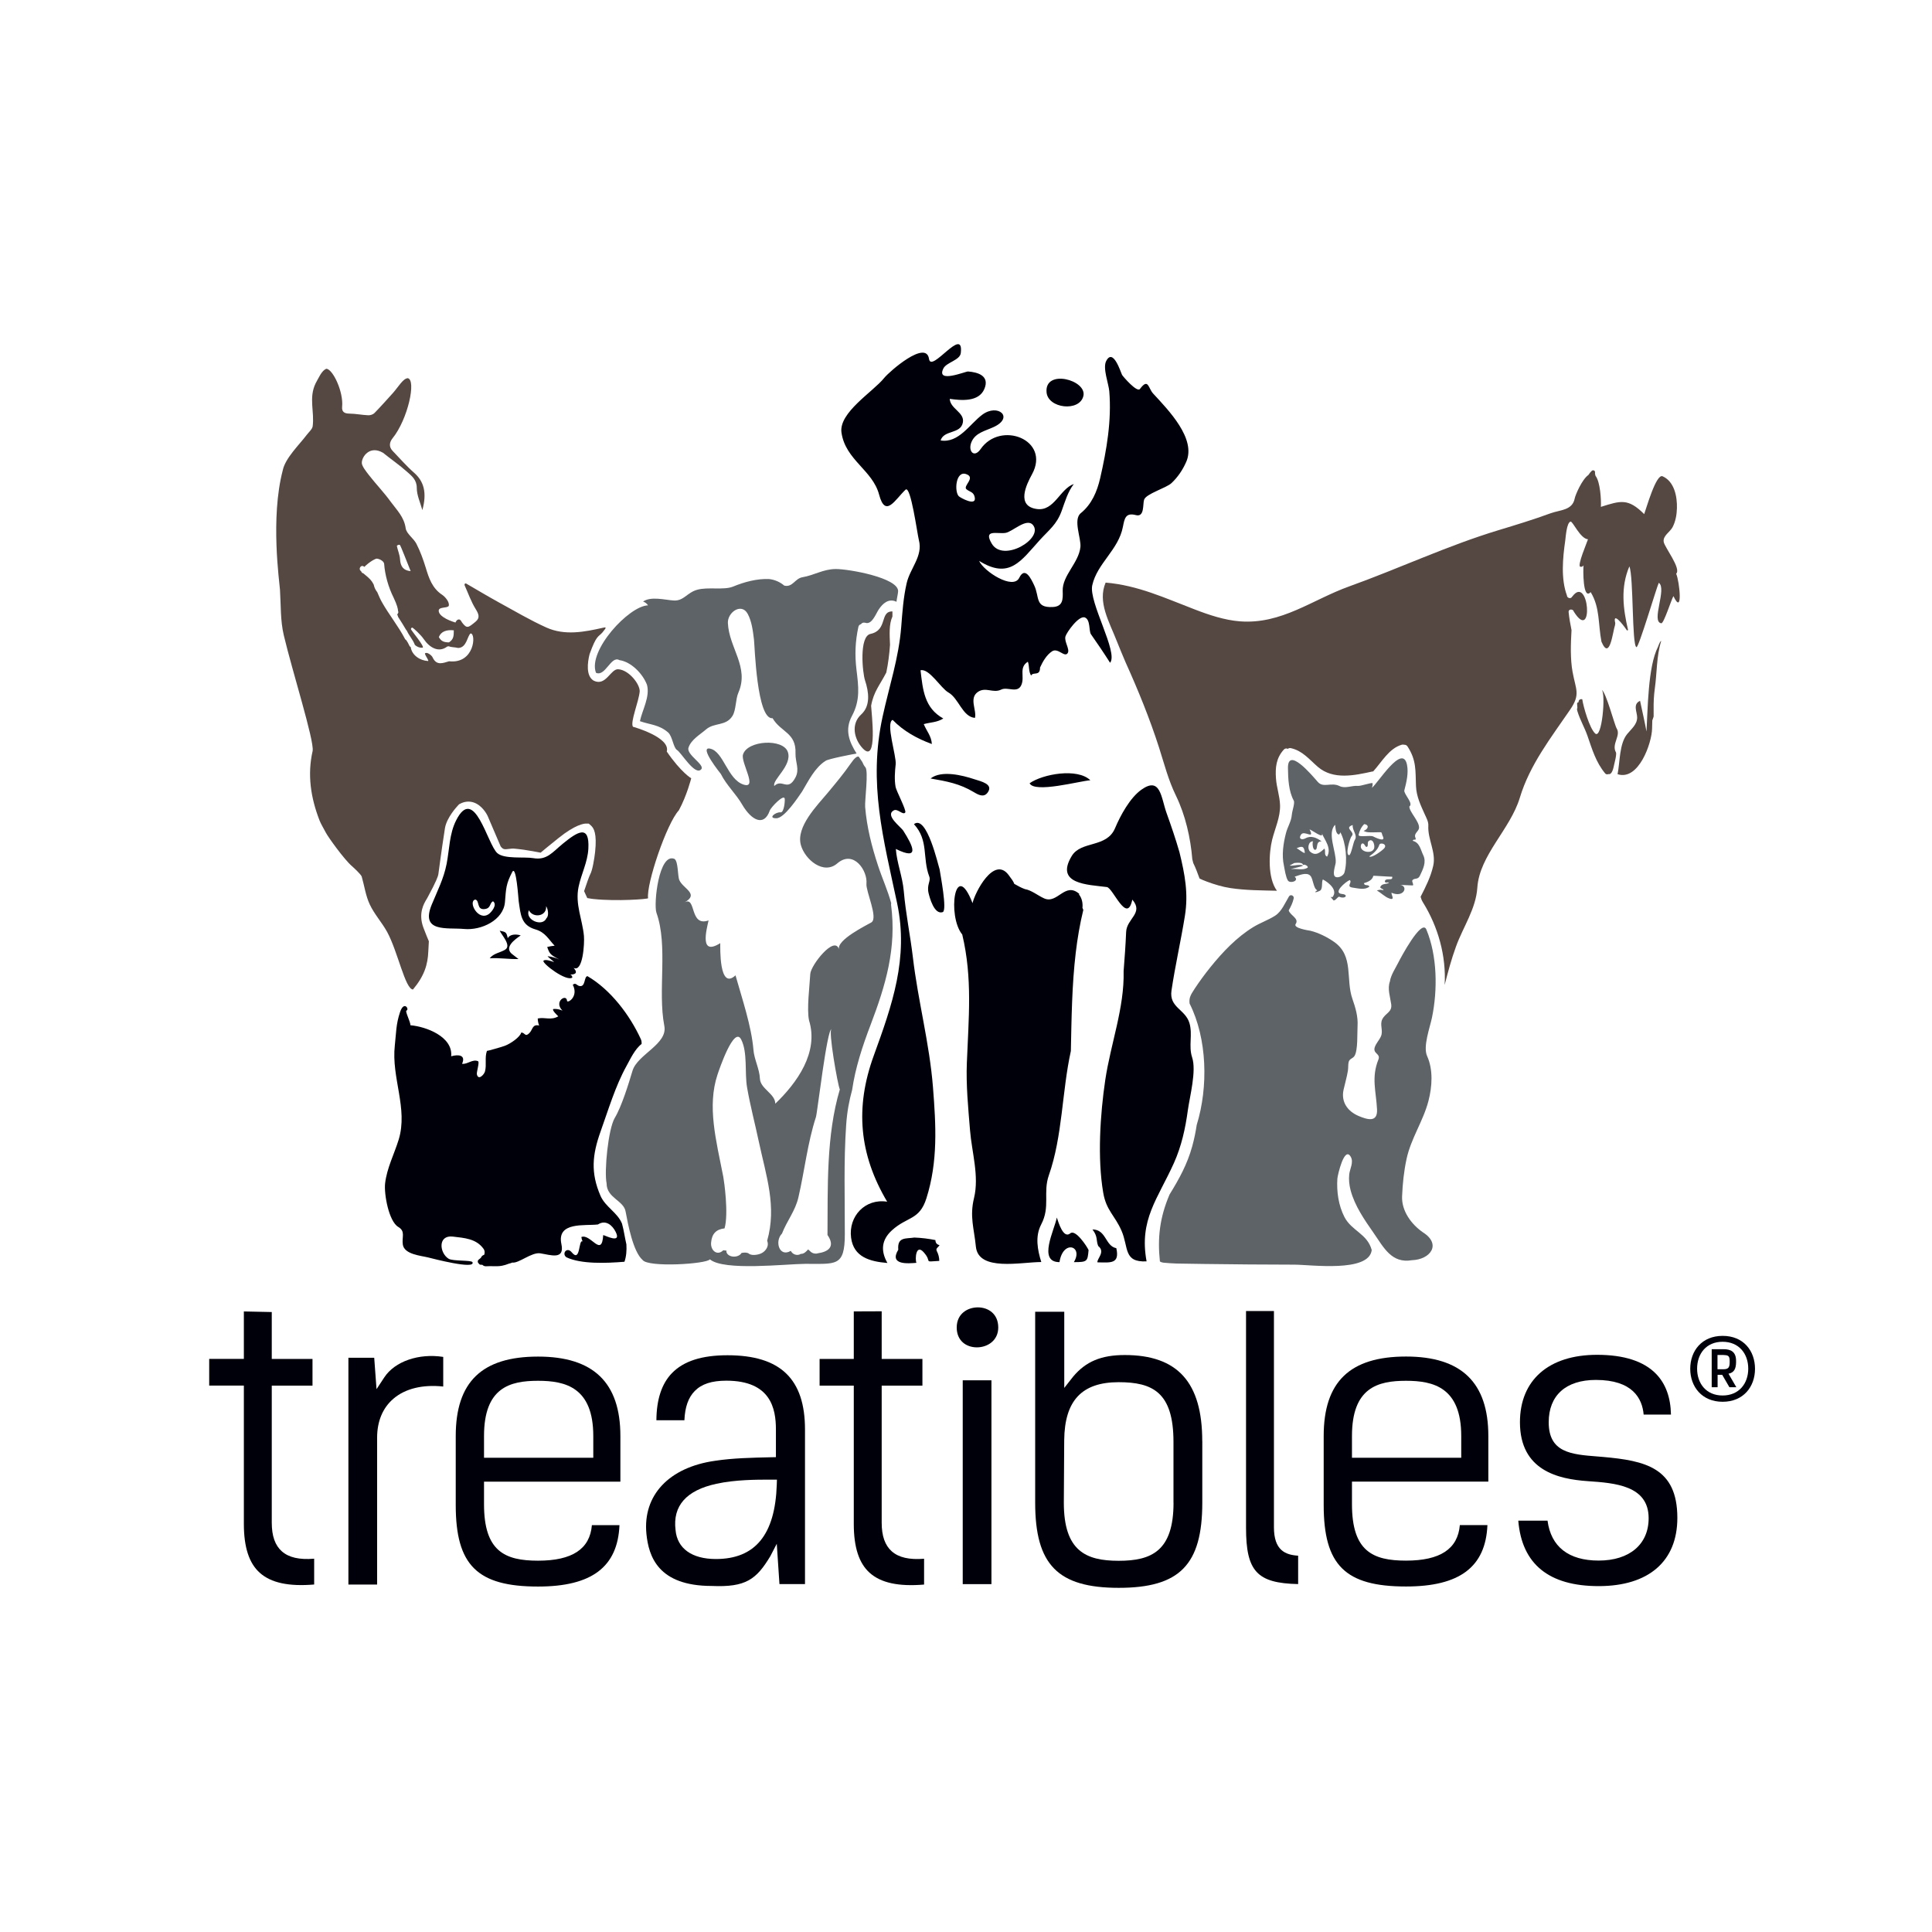
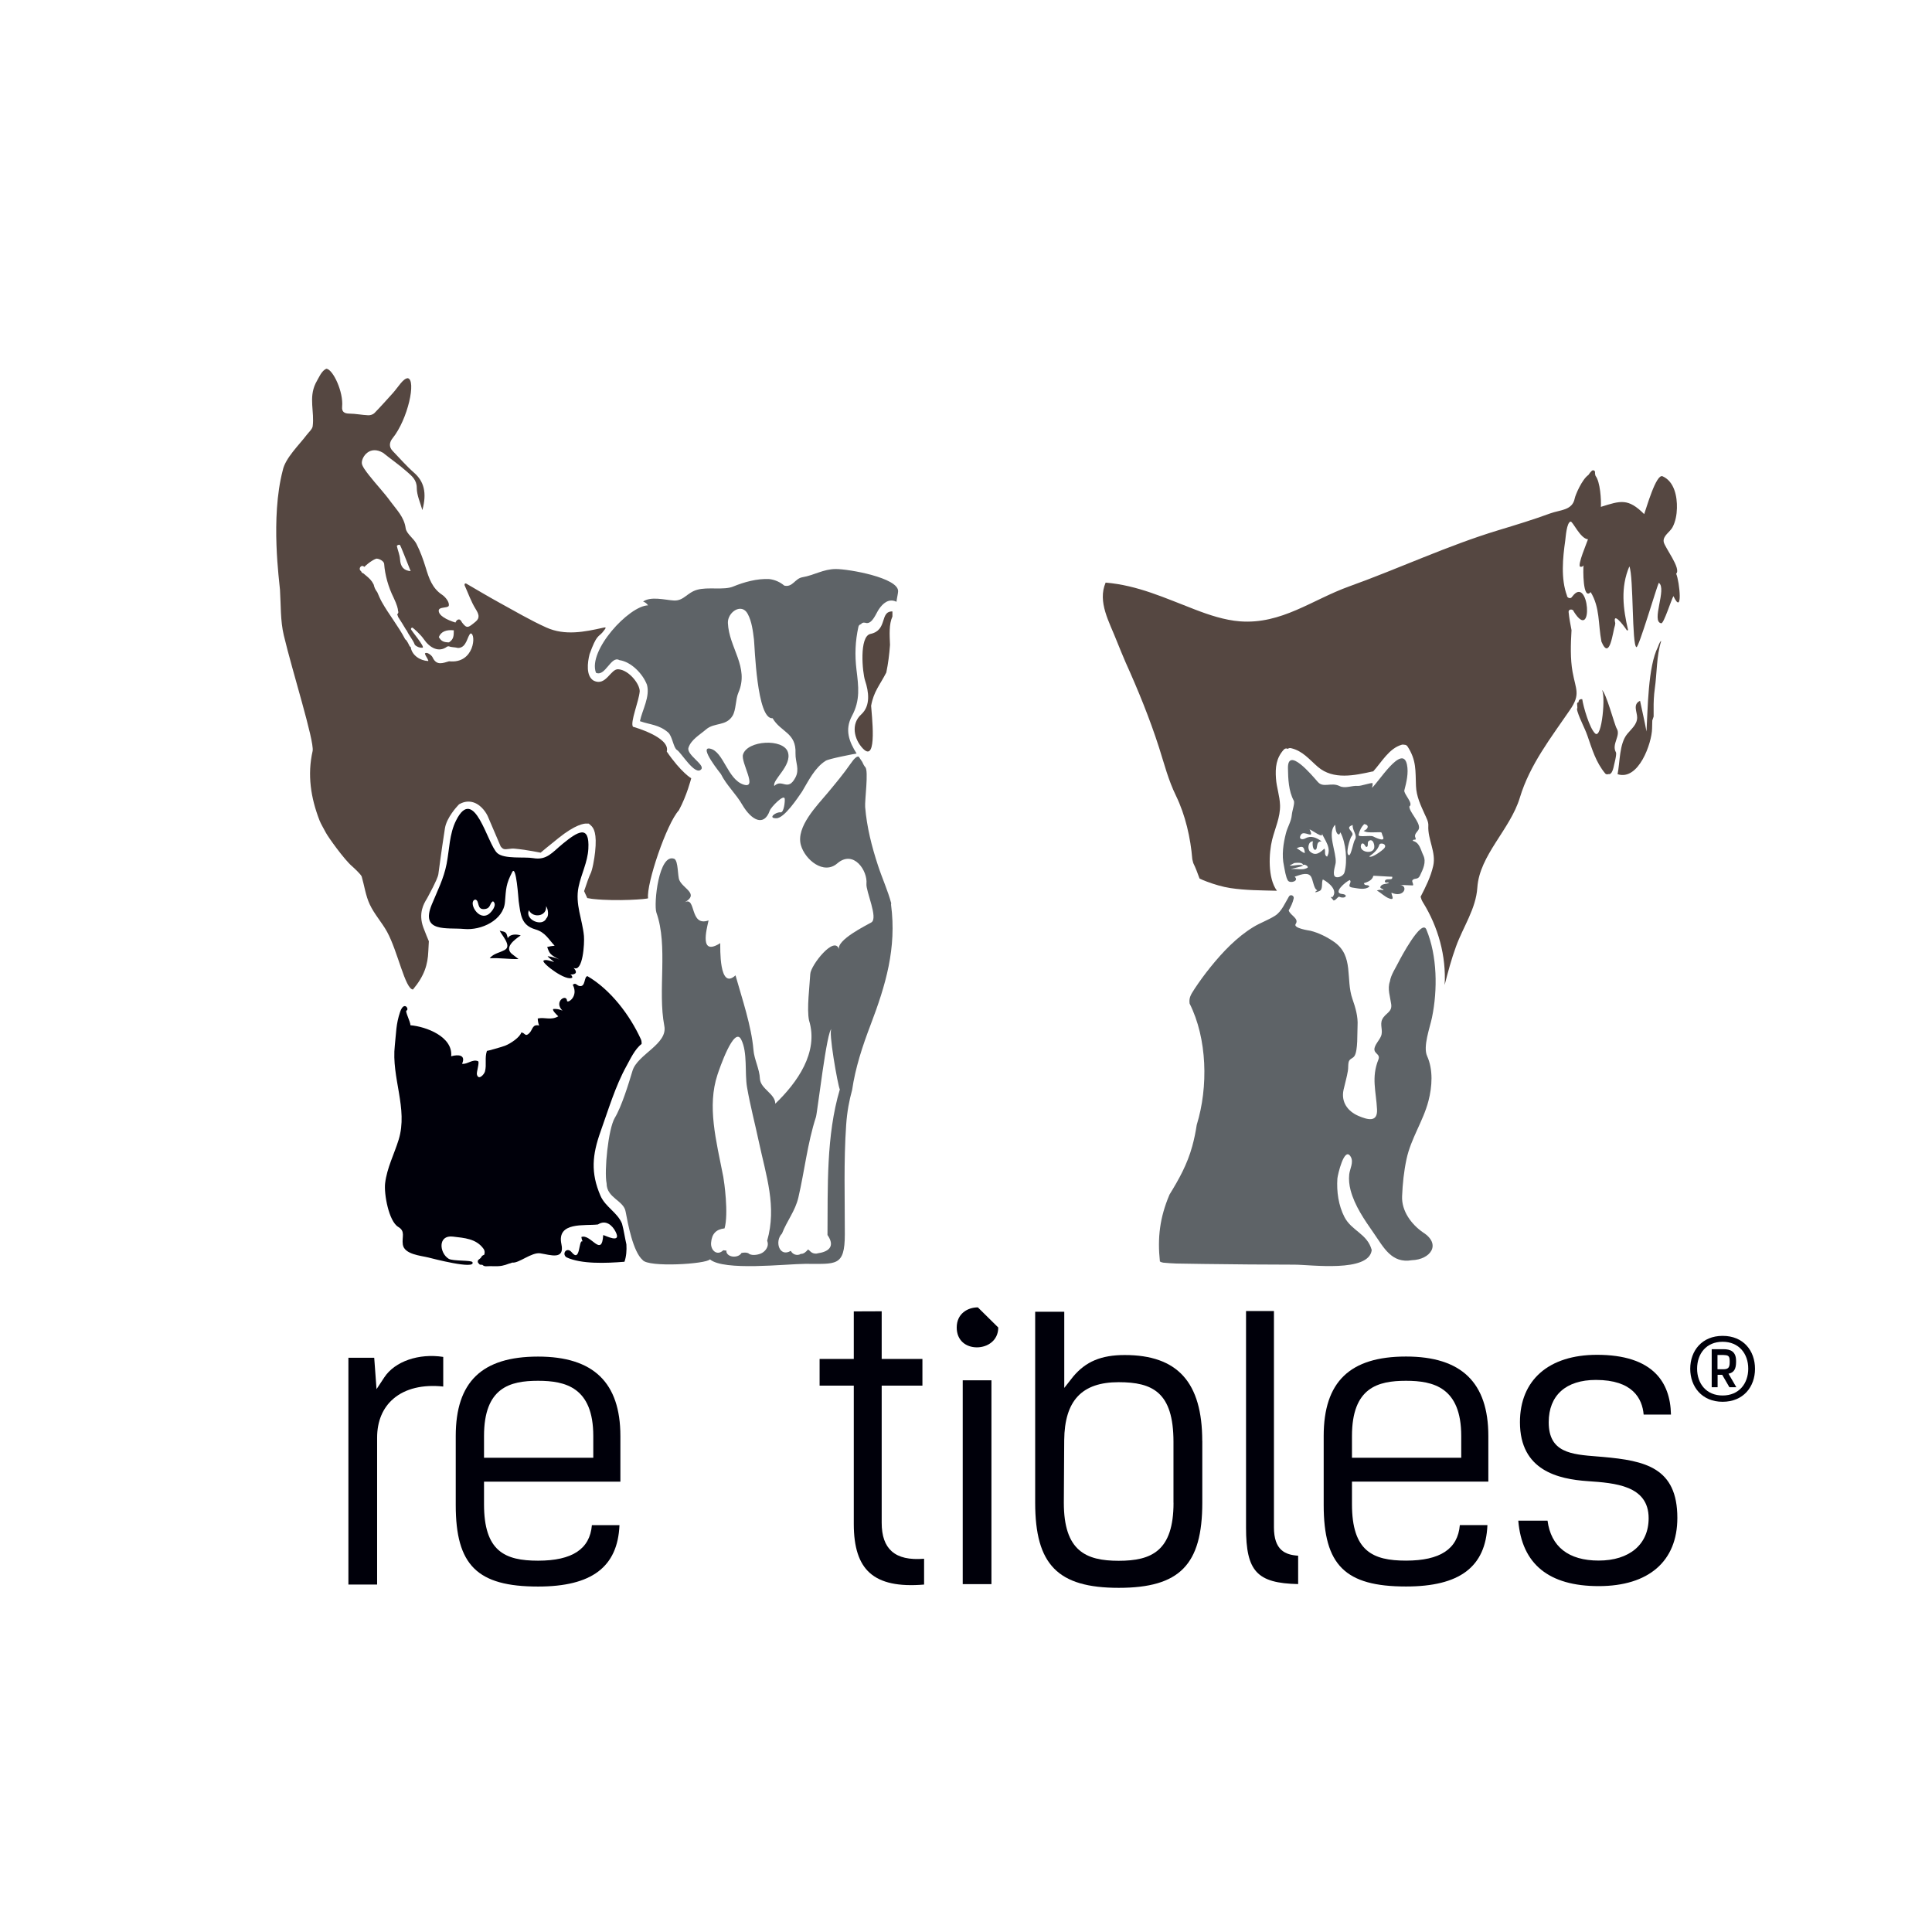
<svg xmlns="http://www.w3.org/2000/svg" version="1.1" id="Layer_1" x="0px" y="0px" viewBox="0 0 360 360" style="enable-background:new 0 0 360 360;" xml:space="preserve">
  <style type="text/css">
	.st0{fill:#554741;}
	.st1{fill:#00000A;}
	.st2{fill:#5E6367;}
</style>
  <g>
    <g>
      <g id="Left_Horse">
        <path class="st0" d="M128.8,145.02c0,0-1.87-1.06-4.56-4.98c0.75-2.68-6.3-4.62-6.3-4.62c-0.55-0.86,1.11-4.73,1.26-6.6     c0.04-1.32-1.96-3.94-3.95-4.11c-1.46-0.18-2.31,3.24-4.61,2.13c-1.5-0.86-1.17-3.41-0.78-4.95c1.3-3.62,1.63-3.16,2.4-4.05     c0.61-0.79,0.9-1.05,0.11-0.87c-3.45,0.78-7.12,1.51-10.56-0.04c-3.04-1.37-5.92-3.08-8.85-4.68c-2.05-1.13-4.06-2.33-6.09-3.51     c-0.26-0.1-0.36,0.13-0.29,0.34c0.67,1.48,1.2,3.03,2.05,4.4c0.57,0.92,0.87,1.64-0.02,2.37c-1.39,1.14-1.6,1.33-2.51,0.15     c-0.1-0.13-0.23-0.54-0.57-0.58c-0.44,0.01-0.61,0.48-0.66,0.58c-1.63-0.49-3.17-1.31-3.12-2.25c0.07-0.71,1.54-0.39,1.86-0.84     c0.22-0.7-0.66-1.7-1.21-2.07c-1.88-1.24-2.48-3.12-3.08-5.09c-0.46-1.51-1.01-3.01-1.72-4.41c-0.54-1.06-1.87-1.88-2.01-2.92     c-0.29-2.1-1.68-3.41-2.78-4.92c-1.25-1.73-2.74-3.27-4.05-4.95c-0.53-0.68-1.41-1.79-1.34-2.36c0.02-1.09,1.47-3.26,3.95-1.82     c1.49,1.2,3.08,2.29,4.5,3.56c0.87,0.77,1.79,1.48,1.79,2.99c0,1.38,0.67,2.76,1.04,4.13c0.9-3.27,0.26-5.38-1.53-6.95     c-1.43-1.25-2.68-2.71-4.01-4.08c-0.75-0.78-0.59-1.64,0-2.37c2.86-3.55,4.44-10.87,2.82-11.18c-0.89,0.06-1.76,1.64-2.78,2.78     c-1.13,1.25-2.25,2.51-3.42,3.71c-0.26,0.27-0.77,0.44-1.16,0.42c-1.18-0.05-2.35-0.3-3.53-0.31c-0.94-0.01-1.43-0.35-1.34-1.28     c0.27-2.75-1.68-6.9-2.9-7.08c-0.91,0.28-1.48,1.75-2.04,2.72c-1.32,2.73-0.18,5.32-0.55,8.02c-0.07,0.52-0.81,1.18-1.12,1.6     c-1.34,1.79-3.99,4.31-4.45,6.58c-2.34,8.92-0.61,20.84-0.52,22.26c0.18,2.84,0.06,5.75,0.71,8.48     c1.58,6.68,5.68,19.59,5.38,21.54c-1.02,4.46-0.35,8.75,1.27,12.94c0.28,0.71,0.7,1.37,1.19,2.31c0.4,0.78,3.41,5,4.88,6.25     c0.38,0.33,1.69,1.56,1.8,1.93c0.5,1.73,0.74,3.58,1.5,5.19c0.84,1.8,2.25,3.34,3.22,5.09c2,3.64,3.37,10.7,4.83,10.76     c2.13-2.55,2.76-4.64,2.86-7.12c0.03-0.64,0.06-1.27,0.1-1.87c-0.25-0.59-0.59-1.41-1.01-2.52c-1.02-2.71,0.12-4.55,0.6-5.34     c0.05-0.08,0.09-0.15,0.12-0.21l0.12-0.22c1.59-2.93,1.9-3.88,1.94-4.19c0.17-1.17,0.42-3.09,0.42-3.09     c0.02-0.16,0.54-3.85,0.81-5.5c0.33-2,2.26-4.06,2.48-4.29l0.15-0.16l0.19-0.1c0.81-0.43,1.68-0.52,2.51-0.25     c1.62,0.53,2.5,2.26,2.59,2.45l0.03,0.06l2.43,5.68c0.46,0.61,0.74,0.57,1.48,0.48c0.38-0.05,0.81-0.11,1.28-0.04     c0.41,0.05,0.73,0.08,0.73,0.08c0.08,0.01,2.01,0.26,3.63,0.59c0.13,0.03,0.24,0.05,0.33,0.06c0.39-0.34,1.26-1.06,3.33-2.72     c3.15-2.53,4.75-2.71,5.15-2.7l0.49,0.01l0.37,0.32c0.57,0.49,1.18,1.5,0.81,4.96c-0.14,1.27-0.5,3.44-0.91,4.16     c-0.17,0.31-0.7,1.78-1.14,3.14l0.59,1.29c0.66,0.12,1.18,0.19,1.2,0.18c4.33,0.46,10.15,0.01,10.13-0.15     c-0.35-2.65,3.45-13.91,5.74-16.39C127.99,148.23,128.8,145.02,128.8,145.02z M84.56,117.45c-0.01,1.08-0.02,1.66-0.9,2.25     c-0.91-0.02-1.42-0.16-1.89-0.99C82.18,117.64,83.24,117.31,84.56,117.45z M74.51,101.54c0.19,0.21,1.33,3.22,2.01,4.88     c-1.3-0.1-1.9-0.83-1.98-2.21c-0.05-0.83-0.43-1.67-0.59-2.47C73.97,101.58,74.4,101.44,74.51,101.54z M83.68,123.22     c-1.14,0.32-2.33,0.89-3.07-0.73c-0.18-0.4-1.11-1.11-1.43-0.72c0.04,0.42,0.88,1.44,0.56,1.4c-1.4-0.07-3-1.03-3.21-2.6     c-0.11-0.05-0.21-0.14-0.26-0.28c-0.15-0.36-0.36-0.69-0.57-1.01c-0.08-0.04-0.16-0.1-0.22-0.2c-1.27-2.44-3.02-4.56-4.35-6.94     c-0.31-0.56-0.57-1.18-0.83-1.79c-0.02-0.02-0.04-0.05-0.05-0.07c-0.34-0.44-0.51-0.87-0.61-1.33c-0.11-0.2-0.21-0.4-0.34-0.59     c-0.39-0.57-1.03-1.04-1.6-1.53c-0.16-0.03-0.32-0.13-0.38-0.33l-0.03-0.05c-0.04-0.04-0.09-0.08-0.13-0.12     c-0.38-0.4,0.13-1.13,0.61-0.79c0.05,0.03,0.08,0.06,0.12,0.09c0.97-0.96,2.05-1.54,2.32-1.54c0.67,0.08,1.34,0.54,1.37,0.98     c0.15,2.06,0.78,4.33,1.77,6.31c0.63,1.33,0.81,2.06,0.82,2.46c0.13,0.23,0.02,0.49-0.16,0.63c0.04,0.11,0.08,0.23,0.13,0.34     c0.02,0.04,0.02,0.09,0.03,0.13c0.52,0.81,1.04,1.62,1.52,2.45c0.06,0.04,0.11,0.1,0.14,0.18c0.4,0.87,1.06,1.57,1.42,2.46     c0.01,0.03,0.01,0.06,0.02,0.09c0.05,0.05,0.09,0.11,0.15,0.15c0.27,0.2,0.7,0.47,1.3,0.42c0.6-0.04-2.14-3.24-2.15-3.46     c0.02-0.18,0.1-0.28,0.29-0.28c0.24,0.15,1.55,1.32,2.1,2.14c1.12,1.64,2.82,2.57,4.36,1.39c0,0,0.2-0.07,0.33-0.05     c0.45,0.2,0.93,0.13,1.72,0.31c1.64-0.04,1.71-2.34,2.33-2.71C88.75,118.06,88.43,123.74,83.68,123.22z" />
      </g>
      <g id="Left_Cat">
        <path class="st1" d="M116.36,235.11c-3.44,0.28-8.06,0.46-10.81-0.83c-0.94-0.64,0.07-2.08,1.02-0.89     c1.62,1.95,1.21-2.55,1.99-2.06c-0.12-0.26-0.19-0.54-0.23-0.83c1.73-0.69,3.81,3.96,4.07-0.36c0.3,0.02,3.49,1.73,2.32-0.6     c-0.62-1.25-1.86-2.31-3.3-1.38c-2.41,0.3-7.72-0.58-6.81,3.66c0.65,3.02-2.03,2.01-3.94,1.72c-1.61-0.25-4.04,1.92-5.21,1.72     c-0.2,0.09-0.41,0.16-0.62,0.2c-0.43,0.17-0.86,0.31-1.29,0.39c-0.99,0.19-1.95,0.02-2.95,0.1c-0.3,0.02-0.54-0.09-0.72-0.27     c-0.14,0-0.27-0.01-0.37-0.02c-0.14-0.02-0.23-0.11-0.29-0.22c-0.23-0.14-0.28-0.55-0.01-0.74c0.15-0.1,0.28-0.23,0.41-0.35     c0.1-0.25,0.29-0.46,0.6-0.53c0.13-0.36,0.14-0.75-0.12-1.12c-1.36-1.9-3.55-2.02-5.72-2.28c-2.83-0.33-2.52,3.06-0.78,4.13     c0.78,0.48,4.26,0.23,4.44,0.64c0.62,1.44-7.49-0.69-8.25-0.88c-1.35-0.34-4.45-0.56-4.73-2.4c-0.21-1.44,0.54-2.47-0.85-3.29     c-1.77-1.05-2.68-6.17-2.45-8.12c0.34-2.88,1.69-5.42,2.53-8.15c1.78-5.82-1.4-11.52-0.72-17.56c0.26-2.32,0.2-3.91,0.98-6.22     c0.74-2.18,1.79-0.48,1.19-0.26c-0.3,0.11,0.75,2.09,0.74,2.73c2.92,0.25,7.94,2.13,7.59,5.78c1.39-0.39,2.76-0.23,2.03,1.4     c0.97,0.16,1.96-0.94,2.99-0.47c0.29,0.18-0.32,2.05-0.23,2.43c0.27,1.24,1.37,0.02,1.51-0.53c0.34-1.29-0.09-2.51,0.36-3.83     c0.03,0.04,2.75-0.72,3.37-0.96c1.07-0.41,2.82-1.62,3.03-2.47c0.72,0.02,0.69,0.92,1.49,0.13c0.68-0.67,0.54-1.72,1.84-1.43     c-0.16-0.42-0.25-0.86-0.26-1.31c1.35-0.29,2.44,0.4,3.83-0.4c-0.09-0.1-1.32-1.21-0.89-1.37c0.58-0.04,1.14,0.06,1.67,0.31     c-1.69-1.68,0.71-3.18,0.84-1.89c-0.05,0.68,2.26-0.65,1.08-2.93c0.55-0.48,0.74,0.14,1.25,0.23c1.17,0.23,0.8-1.74,1.48-1.84     c4.31,2.51,7.9,7.25,9.95,11.74c0.13,0.28,0.16,0.58,0.14,0.9c-1.28,0.97-2.15,2.92-2.81,4.1c-2.07,3.73-3.39,8.19-4.83,12.21     c-1.56,4.37-1.86,7.69-0.03,11.95c0.92,2.13,3.16,3.11,4.02,5.21c0,0,0,0,0,0c0.35,1.25,0.52,2.59,0.82,3.87     C116.79,232.99,116.7,234.15,116.36,235.11z M97.03,174.3c-0.93-0.29-2.01-0.22-2.42,0.51c-0.25-1.15-0.35-1.14-1.5-1.39     c0.32,0.77,2.27,2.77,1.01,3.54c-1.01,0.61-2.1,0.64-2.87,1.6c1.85-0.11,3.61,0.2,5.36,0.14c-0.33-0.26-0.66-0.52-0.99-0.77     C93.67,176.62,95.96,175.04,97.03,174.3z M80.44,168.58c1.08-2.63,2.23-4.81,2.78-7.6c0.53-2.7,0.5-5.6,1.77-8.11     c3.41-6.77,5.81,4.45,7.68,6.1c1.3,1.15,5.03,0.65,6.68,0.93c2.56,0.44,3.53-1.06,5.55-2.71c2.71-2.21,4.99-3.66,4.73,0.98     c-0.14,2.5-1.32,4.68-1.82,7.08c-0.68,3.24,0.72,6.08,1,9.16c0.12,1.36-0.19,6.84-1.92,5.94c0.93,1.06,0.14,1.23-0.64,1.26     c0.25,0.09,0.38,0.27,0.4,0.54c-1.1,0.84-5.64-2.63-5.39-3.12c0.31-0.35,1.45,0.05,1.95,0.23c0.21,0.07-1.34-1.08-1.13-1.08     c0.76,0.1,1.48,0.3,2.17,0.62c-1.7-0.88-1.83-1.05-2.29-2.34c0.46-0.12,0.92-0.2,1.39-0.24c-1.13-1.17-1.73-2.51-3.59-3.04     c-2.68-0.78-2.74-2.74-3.11-5.26c-0.05-0.33-0.45-6.91-1.21-5.42c-1.16,2.25-1.14,3.02-1.35,5.6c-0.28,3.34-4.37,5.31-7.62,5     C83.31,172.81,78.3,173.82,80.44,168.58z M101.82,171.09c0.52-0.42,0.28-1.79-0.06-2.23c0.17,1.9-2.42,2.29-3.21,0.75     C97.76,171.4,101.09,172.81,101.82,171.09z M91.11,170.3c0.48-0.36,1.63-1.72,0.76-2.36c-0.69,0.34-0.35,1.3-1.54,1.45     c-1.59,0.2-0.9-1.6-1.77-1.77C87.14,167.95,89.1,171.77,91.11,170.3z" />
      </g>
      <path id="Right_Horse" class="st0" d="M166.29,113.93C166.29,113.93,166.29,113.93,166.29,113.93l0,0.95    c-0.66,1.45-0.53,3.37-0.45,5.28c-0.12,1.74-0.34,3.46-0.69,5.15c-1.22,2.38-2.35,3.53-2.83,6.2c0.05,1.27,1.29,10.96-1.56,7.94    c-1.62-1.72-2.25-4.54-0.28-6.33c1.78-1.62,1.4-4.25,0.71-6.32c-0.48-1.44-1.14-8.22,1.01-8.68    C165.46,117.43,163.87,113.89,166.29,113.93z M312.33,106.9c0.99-0.94-2.14-4.9-2.32-5.91c-0.21-1.15,1.18-1.85,1.65-2.76    c0.56-1.08,0.78-2.33,0.81-3.53c0.06-2.15-0.46-4.97-2.67-5.95c-1.21-0.54-3.05,6.05-3.43,7.05c-3-3-4.39-2.51-8.07-1.35    c0.08-1.26-0.11-4.66-1-5.79c-0.02-0.13-0.06-0.25-0.09-0.37c0-0.1,0-0.2,0-0.31c0-0.32-0.38-0.45-0.6-0.25    c-0.24,0.22-0.45,0.48-0.63,0.77c-1.22,0.85-2.44,3.77-2.55,4.36c-0.43,2.27-2.72,2.13-4.55,2.8c-3.21,1.18-6.41,2.15-9.68,3.14    c-9.47,2.87-18.5,7.13-27.8,10.47c-6.88,2.47-12.6,7.1-20.36,6.51c-2.85-0.22-5.78-1.2-8.42-2.22c-5.59-2.14-10.59-4.49-16.6-5    c-1.55,3.62,0.68,7.3,2.1,10.95c0.51,1.32,1.08,2.61,1.62,3.91c2.34,5.19,4.5,10.48,6.24,15.9c1,3.14,1.72,6.03,3.15,8.96    c1.75,3.6,2.72,7.86,3.04,11.83c0.06,0.24,0.13,0.47,0.18,0.71c0.46,0.93,0.81,1.9,1.17,2.88c0.35,0.18,0.79,0.36,1.37,0.58    c1.4,0.52,2.88,0.97,4.37,1.2c2.85,0.43,5.79,0.43,8.68,0.5c-1.76-2.37-1.5-7.07-0.89-9.52c0.53-2.1,1.53-4.2,1.47-6.41    c-0.05-1.73-0.64-3.28-0.76-4.99c-0.15-2.05,0.04-3.81,1.45-5.37c0.23-0.26,0.52-0.27,0.75-0.15c0.15-0.12,0.35-0.18,0.59-0.13    c2.19,0.5,3.39,2.09,5.02,3.49c2.87,2.46,6.81,1.6,10.19,0.85c0.04-0.01,0.08,0,0.11,0c1.61-1.77,2.95-4.29,5.33-4.98    c0.17-0.05,0.32-0.04,0.44,0.01c0.23-0.02,0.47,0.06,0.64,0.32c1.68,2.6,1.45,4.48,1.57,7.37c0.08,1.94,0.87,3.57,1.64,5.28    c0.28,0.62,0.71,1.39,0.66,2.1c-0.15,2.55,1.49,4.95,0.91,7.49c-0.47,2.07-1.4,3.91-2.35,5.76c0.08,0.33,0.21,0.68,0.44,1.05    c2.84,4.57,4.35,10,4.04,15.38c0.62-2.43,1.26-4.81,2.12-7.17c1.32-3.63,3.71-7.02,3.97-10.96c0.4-6.06,6.13-10.84,7.92-16.76    c1.85-6.14,5.8-11.18,9.35-16.37c2-2.92,1.08-3.71,0.47-7.1c-0.42-2.35-0.35-5.11-0.19-7.75c-0.22-1.11-0.43-2.23-0.54-3.36    c-0.05-0.48,0.5-0.6,0.8-0.36c0.08,0.06,0.14,0.16,0.17,0.27c3.77,6,2.85-7.11-0.3-2.79c-0.01-0.01-0.01-0.02-0.02-0.02    c-0.01,0.02-0.01,0.03-0.02,0.05c-0.18,0.36-0.66,0.28-0.86,0.01c0,0,0,0,0,0c0,0,0-0.01,0-0.01c-0.05-0.07-0.08-0.15-0.08-0.24    c-1.16-3.12-0.78-7.03-0.32-10.23c0.09-0.64,0.25-3.34,0.99-3.55c0.4-0.11,1.8,3.19,3.25,3.3c-0.2,0.64-2,4.8-1.46,5.11    c0.28,0.06,0.49-0.02,0.63-0.25c-0.08,0.61-0.17,6.62,1.33,4.98c1.76,2.89,1.37,5.92,2.01,9.24c1.57,3.7,2.11-1.93,2.54-3.13    c-0.02-0.09,0-0.19,0.04-0.29c-0.56-2.24,1.34,0.06,2.18,1.34c0.07-0.04,0.13-0.07,0.2-0.08c-0.93-3.99-1.44-7.94,0.24-11.87    c0.8,1.88,0.45,14.77,1.32,15.05c0.42,0.14,3.73-11.09,4.16-11.99c1.58,1.06-1.51,7.28,0.47,7.54c0.47,0.06,1.88-4.45,2.26-5.06    C313.62,114.87,312.98,108.41,312.33,106.9z M301.25,135.75c-0.41-0.66-1.98-6.77-2.8-7.22c0.79,0.61,0.07,9.37-1.23,8.13    c-1.05-1-2.19-4.98-2.39-6.37c-0.48-0.07-0.68,0.17-0.71,0.58c-0.13,0.01-0.25,0.09-0.25,0.24c0.01,0.27,0.03,0.55,0.05,0.82    c-0.08,0.08-0.1,0.24,0.02,0.64c0.48,1.57,1.32,2.99,1.86,4.54c0.88,2.53,1.57,4.93,3.31,7.02c0.15,0.18,0.4,0.19,0.61,0.11    c0.41,0.1,0.79-0.34,1.05-1.76c0-0.03,0.53-1.95,0.33-2.3C300.24,138.64,302.07,137.08,301.25,135.75z M308.13,132.21    c-0.02-1.31,0.04-2.62,0.22-3.92c0.41-2.86,0.3-6.02,1.18-8.82c-0.02-0.03-0.05-0.04-0.08-0.01c-0.22,0.31-0.38,0.68-0.52,1.09    c-1.88,3.74-1.88,11.61-2.13,15.76c-0.35-1.92-0.8-3.81-1.2-5.72c-1.41,0.63-0.54,2.08-0.54,3.1c0,1.32-1.11,2.16-1.86,3.09    c-1.49,1.83-1.33,5.24-1.79,7.48c3.94,1.28,6.39-5.84,6.43-8.5c0.01-0.51,0.02-1.01,0.04-1.51c0.09-0.24,0.17-0.48,0.25-0.73    C308.12,133.08,308.13,132.65,308.13,132.21z" />
      <path id="Right_Cat" class="st2" d="M239.98,164.07c0.4,0.62,2.18,0.09,1.26-0.71c0.77-0.24,2.24-0.93,2.93-0.17    c0.55,0.61,0.53,2.36,1.29,2.7c-0.12,0.09-0.24,0.18-0.36,0.26c-0.24,0.26,0.87-0.06,1.03-0.33c0.35-0.59,0.09-1.33,0.36-1.95    c1.22,0.64,2.88,2.09,1.76,3.33c-0.72-0.36,0.23,0.49,0.22,0.58c0.37,0.06,0.71-0.58,1.04-0.7c1.16,0.54,1.85-0.38,0.56-0.5    c-1.81-0.17,0.67-2.29,1.44-2.6c0.55,0.5-0.84,1.25,0.64,1.43c0.93,0.13,2.21,0.48,3.02-0.21c-0.2-0.48-0.91-0.02-1.03-0.63    c0.74-0.23,1.57-0.55,1.76-1.37c0.01-0.06,3.53,0.22,3.51,0.15c0.21,0.94-1.21,0.07-1.37,0.88c0.1,0.44,0.56,0.05,0.78,0.27    c-0.5,0.29-1.26,0.1-1.59,0.7c-0.21,0.39,0.54,0.35,0.57,0.69c-0.42-0.14-0.83-0.12-1.24,0.05c0.82,0.44,1.45,1.18,2.35,1.49    c1.14,0.4,0.27-0.79,0.38-1.08c2.31,1.01,3.18-1.23,1.63-1.46c0.17-0.01,2.34,0.12,2.35,0.1c0.19-0.28-0.29-0.73-0.06-1    c0.38-0.44,0.99-0.01,1.37-0.82c0.55-1.17,1.26-2.52,0.62-3.82c-0.49-1.01-0.66-2.36-1.95-2.67c0.07-0.5,0.8,0.13,0.47-0.65    c-0.28-0.72,0.61-1.12,0.69-1.7c0.16-1.2-1.8-3-1.8-4.05c0.85-0.56-1.11-2.36-0.93-3.02c0.39-1.49,0.81-3.23,0.49-4.77    c-0.84-4.05-5.48,3.54-6.54,4.31c0.11-0.28,0.15-0.57,0.13-0.87c-0.24-0.13-2.2,0.56-2.71,0.51c-1.16-0.1-2.41,0.56-3.45,0.03    c-1.56-0.77-3.01,0.42-4.05-0.77c-1.11-1.27-5.62-6.66-5.56-2.55c0.03,1.97,0.12,4.25,1.08,6.03c0.25,0.46-0.29,1.84-0.36,2.65    c-0.1,1.24-0.79,2.23-1.09,3.41c-0.5,1.93-0.82,4.1-0.38,6.07C239.39,162.05,239.58,163.44,239.98,164.07z M253.7,157.24    c0.52-0.34,0.64,0.57,0.91,0.57c0.45,0,0.11-0.82,0.39-1.06c0.83-0.72,1.29,0.86,1,1.44C255.47,159.28,252.95,158.62,253.7,157.24    z M257.88,158.12c-0.32,0.35-2.23,1.82-2.75,1.47c0.79-0.57,1.56-1.19,1.88-2.15C257.18,156.86,258.66,157.31,257.88,158.12z     M254.2,153.56c1.04,0.14,0.71,0.99-0.11,1.26c0.54,0.34,1.35,0.28,2.13,0.27c1.64-0.02,1.02-0.15,1.48,0.8    c0.54,1.2-1.75,0.01-1.83-0.03c-0.6-0.28-2.83,0.23-2.71-0.32C253.32,154.8,253.65,154.1,254.2,153.56z M252.06,153.73    c-0.13,1.01,0.98,1.9,0.38,2.79c-0.27,0.41-0.69,2.84-1.05,2.83c-0.79-0.04,0.15-3.22,0.48-3.56    C252.63,154.99,250.3,154.31,252.06,153.73z M248.78,153.69c0.09,0.45,0.06,1.77,0.76,1.81c0.09-0.13,0.16-0.27,0.22-0.41    c1.04,1.93,1.35,5.34,0.77,7.45c-0.13,0.59-1.09,1.11-1.65,0.87c-0.74-0.31-0.03-2.16,0.01-2.69    C249.03,158.74,247.23,155.22,248.78,153.69z M243.51,161.76c-0.85,0.45-2.08,0.03-3,0.2c0.24-0.14,2.25-0.51,2.27-0.67    C242.79,160.79,244.17,161.51,243.51,161.76z M242.44,155.5c0.61-0.87,2.6,1.08,1.58-0.95c0.42,0.1,2.77,1.91,2.27,0.69    c0.53,1.29,1.9,2.79,0.99,4.39c-0.64-0.33-0.2-1.01-0.49-1.51c-0.81,0.74-1.65,1.48-2.68,0.56c-0.56-0.51-0.34-1.96,0.57-1.91    c-0.18,0.13-0.11,1.54,0.33,1.58c0.69,0.04,0.01-1.65,1.25-1.57c-0.89-0.66-1.92-1.16-2.99-0.58    C242.52,156.61,241.9,156.27,242.44,155.5z M243.13,158.85c0.05,0.4-1.25-0.72-1.53-0.79    C242.62,157.61,242.99,157.64,243.13,158.85z M241.17,160.81c0.27-0.02,1.71-0.23,1.62,0.45c-0.81-0.28-1.67,0.14-2.5,0.03    C240.58,161.13,240.88,160.97,241.17,160.81z M263.09,234.82c-3.79,0.65-5.25-2.36-7.14-5.08c-1.7-2.44-3.52-5.05-4.29-7.97    c-0.25-0.96-0.36-1.96-0.25-2.96c0.12-1.04,0.86-2.23,0.29-3.24c-1.19-2.14-2.45,3.4-2.5,4.04c-0.16,2.41,0.2,5,1.32,7.17    c1.35,2.6,4.27,3.1,5.08,6.15c-0.51,4.24-11.38,2.72-14.4,2.72c-5.63,0-11.26-0.06-16.89-0.13c-1.29-0.02-2.58-0.04-3.87-0.06    c-0.41-0.01-0.83-0.01-1.24-0.02c-0.81-0.03-1.62-0.08-2.43-0.16c-0.26-0.03-0.46-0.11-0.64-0.22c-0.47-4.4-0.03-8.18,1.78-12.44    c0,0,0-0.01,0-0.01c1.79-2.91,3.32-5.65,4.25-9.04c0.36-1.31,0.63-2.63,0.83-3.96c2.19-7.1,1.95-16.11-1.33-22.62    c-0.11-0.98,0.09-1.47,0.94-2.75c0.92-1.39,1.9-2.73,2.95-4.03c2.28-2.82,4.88-5.57,7.99-7.47c1.32-0.81,2.78-1.29,4.08-2.13    c1.2-0.77,1.84-2.38,2.56-3.57c0.29-0.48,1-0.14,0.88,0.37c-0.17,0.79-0.53,1.53-0.93,2.23c0.28,0.96,2.01,1.49,1.29,2.55    c-0.5,0.79,2.66,1.22,2.74,1.24c1.54,0.37,3.18,1.2,4.47,2.11c3.68,2.6,2.08,6.94,3.38,10.61c0.56,1.61,1.06,3.28,0.95,5.01    c-0.08,1.28,0.1,4.62-0.59,5.63c-0.33,0.48-0.91,0.47-1.07,1.11c-0.12,0.51-0.05,1.1-0.14,1.62c-0.19,1.2-0.55,2.36-0.81,3.55    c-0.49,2.26,0.75,4,2.79,4.87c1.68,0.71,3.57,1.26,3.45-1.21c-0.17-3.38-1.1-5.94,0.26-9.31c0.45-1.14-1.14-1.05-0.66-2.35    c0.26-0.72,0.83-1.27,1.13-1.97c0.46-1.07-0.26-2.13,0.24-3.16c0.59-1.2,1.88-1.31,1.67-2.82c-0.19-1.38-0.74-2.87-0.24-4.25    c0.16-1.18,1.08-2.53,1.6-3.58c0.33-0.67,4.32-8.2,5.19-6.09c2.05,4.92,2.11,11.27,1.05,16.4c-0.39,1.89-1.71,5.41-0.91,7.18    c1.15,2.54,0.95,5.68,0.25,8.37c-0.98,3.77-3.26,6.96-4.09,10.85c-0.49,2.29-0.72,4.56-0.82,6.89c-0.12,2.75,1.71,5.23,3.88,6.74    C268.67,231.86,266.51,234.71,263.09,234.82z" />
      <path class="st2" d="M155.73,106.03c-2.33,0.01-3.99,1.15-6.21,1.53c-1.41,0.24-1.81,1.93-3.38,1.56    c-0.81-0.68-1.75-1.09-2.79-1.22c-2.28-0.12-4.71,0.56-6.75,1.4c-1.72,0.71-4.71,0.02-6.71,0.6c-1.92,0.55-2.49,2.13-4.4,1.99    c-1.64-0.11-4.21-0.82-5.66,0.2c0.39,0.13,0.7,0.37,0.92,0.71c-3.53,0.07-11.27,8.43-9.7,12.56c1.72,0.82,2.81-3.26,4.35-2.36    c2.24,0.32,4.38,2.57,5.15,4.59c0.61,2.23-0.87,4.69-1.31,6.79c1.92,0.68,3.55,0.63,5.24,2.09c0.82,0.7,0.99,2.88,1.67,3.28    c0.77,0.45,3.38,4.92,4.52,3.59c0.73-0.84-2.82-2.71-2.38-4.02c0.47-1.49,2.13-2.42,3.28-3.41c1.54-1.32,3.69-0.56,4.91-2.5    c0.69-1.09,0.56-3.09,1.11-4.35c2.07-4.77-1.76-8.34-1.96-12.98c-0.08-1.99,2.54-3.82,3.69-1.7c0.77,1.42,0.97,3.2,1.17,4.78    c0.14,1.12,0.52,14.98,3.47,14.67c1.53,2.63,4.43,2.66,4.27,6.57c-0.04,1.66,0.81,2.92-0.02,4.49c-1.44,2.72-2.46,0.12-3.93,1.56    c-0.44-1.12,3.36-3.8,2.53-6.31c-0.85-2.58-7.56-2.2-8.36,0.45c-0.47,1.45,2.85,6.5,0.08,5.6c-2.98-0.98-3.7-6.15-6.2-6.69    c-2.24-0.51,1.99,4.71,1.99,4.72c1.05,2.11,2.85,3.73,4.02,5.78c1.63,2.76,4,4.16,5.1,1.03c0.22-0.62,2.65-3.15,2.78-2.2    c0.07,0.49-0.14,2.58-0.76,2.54c-0.89-0.12-2.45,1.1-0.86,1.1c1.5,0.11,4.15-3.96,4.85-4.97c1.2-2,2.36-4.45,4.4-5.74    c0.6-0.38,4.77-1.17,5.76-1.36c-1.35-2.14-2.27-4.37-0.86-7c1.58-2.94,1.22-5.49,0.84-8.63c-0.33-2.75-0.23-5.27,0.36-7.97    c0.06-0.29,0.26-0.44,0.48-0.49c0.14-0.21,0.38-0.35,0.73-0.28c0.11,0.02,0.22,0.04,0.34,0.07c0,0,0,0,0.01,0    c1.08,0.05,1.74-1.82,2.25-2.57c0.74-1.09,1.79-2.04,3.18-1.45c0.04,0.02,0.06,0.05,0.1,0.07c0.08-0.69,0.3-1.55,0.31-1.99    C167.4,107.67,158.19,106.02,155.73,106.03z" />
      <path class="st2" d="M166.04,168.62c-0.02-0.12,0-0.22,0.03-0.3c-0.65-2.42-1.67-4.61-2.47-7.05c-1.17-3.56-2.08-7.15-2.39-10.89    c-0.1-1.21,0.67-6.73,0.03-7.43c-0.25-0.26-0.41-0.63-0.57-0.98c-0.22-0.32-0.45-0.65-0.66-0.98c-0.31-0.1-0.76,0.21-1.53,1.33    c-1.29,1.87-2.71,3.56-4.22,5.38c-1.99,2.39-5.97,6.36-5.03,9.76c0.76,2.73,4.27,5.64,6.81,3.4c3.03-2.57,5.65,1.4,5.41,3.81    c-0.14,1.39,2.25,6.41,0.91,7.21c-0.94,0.55-6.53,3.27-6.02,5.04c-0.78-2.77-5.28,2.93-5.36,4.58c-0.11,2.16-0.68,6.53-0.23,8.63    c1.85,5.97-2.23,11.63-6.29,15.53c0.02-1.84-2.75-2.76-2.86-4.64c-0.07-1.83-1.08-3.64-1.21-5.43c-0.37-4.39-2.12-9.53-3.34-13.85    c-3.1,2.9-2.83-5.31-2.84-6c-3.91,2.48-2.57-2.46-2.18-4.23c-3.61,1.25-2.25-4.57-4.46-3.38c2.79-1.55-0.28-2.53-0.98-4.12    c-0.35-0.79-0.18-3.5-0.92-3.97c-2.91-1.2-3.9,8.4-3.36,10.01c2.22,6.23,0.21,14.5,1.47,21.08c0.71,3.42-4.98,5.31-5.92,8.38    c-0.73,2.45-2.05,6.72-3.31,8.8c-1.22,2.07-1.99,9.94-1.52,12.2c0,2.74,3.23,3.17,3.55,5.29c0.42,2.25,1.38,7.44,3.16,8.98    c1.03,1.43,11.9,0.76,12.54-0.12c2.6,2.21,14.15,0.86,17.76,0.84c5.72-0.02,7.37,0.59,7.38-5.49c0.01-6.8-0.22-13.59,0.25-20.39    c0.17-2.5,0.57-4.56,1.11-6.52c0.6-4.12,1.92-8.15,3.44-12.13C165.05,183.53,167.09,176.67,166.04,168.62z M143,232.28    c-0.2,0.58-0.65,1.04-1.21,1.29c-0.61,0.27-1.83,0.47-2.35-0.05c-0.03-0.01-0.06-0.02-0.08-0.03c-0.4-0.14-0.79-0.09-1.19-0.02    c-0.52,0.91-2.32,0.93-2.77-0.05c-0.06-0.14-0.06-0.27-0.02-0.38c-0.22-0.02-0.42-0.04-0.61-0.07c-1.13,1.11-2.38,0.04-2.27-1.4    c0.14-1.71,0.96-2.5,2.51-2.68c0.79-2.74-0.09-8.85-0.23-9.58c-1.36-6.93-3.03-13.15-1.09-19.05c0.32-0.96,3.11-9.23,4.43-6.54    c1.21,2.4,0.62,6.18,1.08,8.88c0.59,3.41,1.48,6.76,2.2,10.15c1.37,6.4,3.37,12.07,1.55,18.44    C143.08,231.53,143.13,231.9,143,232.28z M154.19,230.12c1.54,2.23,0.09,3.15-1.84,3.42c-0.07,0.01-0.13,0.05-0.2,0.05    c-0.38,0.02-0.75-0.06-1.05-0.31c-0.18-0.15-0.33-0.33-0.52-0.47c-0.38,0.44-0.81,0.86-1.35,0.83c-0.31,0.2-0.7,0.25-1.08,0.13    c-0.36-0.12-0.63-0.37-0.8-0.69c-2.13,1.27-3.06-1.79-1.64-3.22c0.93-2.39,2.47-4.2,3.06-6.74c1.15-4.96,1.7-10.15,3.27-14.98    c0.27-0.83,2.06-16.49,2.92-16.39c-0.7,0.04,1.16,10.55,1.53,11.25C153.93,211.6,154.26,221.25,154.19,230.12z" />
-       <path id="Right_Dog" class="st1" d="M201.86,169.55c-0.64,2.62-1.09,5.29-1.41,7.97c-0.72,6.08-0.78,12.21-0.91,18.32    c-1.67,7.56-1.54,15.86-4.1,23.15c-1.14,3.26,0.32,5.84-1.43,9.17c-1.17,2.23-0.68,4.76,0.02,7c-3.79,0.01-11.72,1.81-12.19-2.87    c-0.34-3.44-1.19-5.58-0.34-9.08c0.98-4.06-0.42-8.52-0.75-12.6c-0.34-4.19-0.76-8.38-0.59-12.59c0.32-8.28,1.08-15.72-0.86-23.89    c-2.83-3.41-1.38-14.35,1.92-5.84c0.43-1.98,3.98-8.88,6.71-5.26c0.57,0.76,0.94,1.26,1.06,1.66c0.64,0.36,1.28,0.73,1.98,0.98    c1.23,0.2,2.41,1.2,3.59,1.73c2.5,1.12,3.88-3.18,6.56-0.83c-0.01,0.03-0.04,0.07-0.07,0.11c0.01,0.01,0.03,0.02,0.04,0.04    c0.52,0.68,0.7,1.57,0.61,2.44C201.75,169.28,201.81,169.4,201.86,169.55z M170.3,153.57c2.79,3.04,1.53,6.28,2.86,9.77    c0.32,0.84-0.51,1.52-0.13,3.1c0.18,0.74,1.03,4.06,2.63,3.52c0.88-0.3-0.46-7.1-0.58-7.98    C174.84,161.34,172.7,151.69,170.3,153.57z M199.44,229.81c-1.32,1.12-2.23-2.13-2.52-2.94c-0.41,2.28-3.62,8.32,0.5,8.31    c0.65-4.26,4.51-3.02,2.68,0c2.53,0.01,2.55-0.14,2.74-2.25C202.54,232.24,200.39,229,199.44,229.81z M222.13,197.01    c-0.69-2.08,0.13-4.26-0.49-6.36c-0.77-2.61-3.82-2.9-3.35-6.08c0.67-4.54,1.75-9.26,2.5-13.91c0.67-4.19,0-7.7-1.01-11.85    c-0.71-2.48-1.55-4.92-2.42-7.35c-1.01-2.83-1.1-6.86-4.68-4.31c-2.13,1.52-3.89,4.77-4.91,7.18c-1.57,3.72-6.32,2.28-8.07,5.18    c-3.18,5.27,2.99,5.32,6.55,5.78c1.15,0.15,3.76,7.07,4.74,2.34c2.18,2.52-1.05,3.53-1.15,6.02c-0.1,2.43-0.28,4.88-0.47,7.31    c0.17,6.81-2.42,13.57-3.42,20.28c-0.95,6.43-1.48,14.58-0.38,21c0.57,3.34,2.16,4.21,3.41,7.09c1.35,3.1,0.32,5.92,4.67,5.71    c-1.43-7.78,2.09-11.64,5.1-18.34c1.39-3.09,2.13-6.43,2.58-9.77C221.69,204.3,222.98,199.55,222.13,197.01z M203.56,229.09    c1.07,1.37,0.63,2.04,1.08,3.09c1.39,1.1-0.27,2.37-0.15,3.04c2.42,0.04,4.19,0.35,3.52-2.64    C205.93,232.19,206.16,229.09,203.56,229.09z M166.19,229.26c-1.93,1.76-2.13,3.8-0.83,6.08c-3.29-0.27-6.3-1.11-6.77-4.7    c-0.53-4.03,2.66-7.37,6.72-6.72c-5.22-8.81-6.02-17.53-2.5-27.21c3.44-9.46,6.52-18.17,4.36-28.39    c-2.55-12.01-5.42-22.33-2.71-34.78c1.23-5.66,3.01-10.91,3.47-16.73c0.21-2.72,0.4-5.46,1.01-8.13c0.65-2.83,3.07-5.04,2.28-8.04    c-0.3-1.16-1.52-10.31-2.49-9.39c-1.94,1.83-3.74,5.36-4.92,0.92c-1.21-4.58-6.25-6.43-7.01-11.54    c-0.56-3.75,5.89-7.62,7.96-10.21c0.96-1.19,7.82-7.2,8.35-3.54c0.4,2.74,6.53-6.32,5.92-1.09c-0.16,1.34-2.67,1.72-3.24,2.86    c-1.43,2.87,4.14,0.54,4.59,0.57c1.79,0.13,4.09,0.78,3.04,3.26c-1.04,2.47-4.37,2.14-6.45,1.84c0.09,1.87,2.79,2.51,2.45,4.39    c-0.39,2.22-3.54,1.36-4.15,3.36c3.36,0.56,5.44-3.07,7.77-4.8c2.91-2.16,6.01,0.52,2.1,2.31c-1.57,0.72-3.27,1.05-4.04,2.61    c-0.86,1.74,0.35,3.3,1.61,1.51c3.69-5.39,13.12-1.77,9.59,4.68c-1.07,1.95-3,5.94,0.92,6.47c3.24,0.44,4.27-3.76,6.87-4.66    c-1.14,1.48-1.64,3.3-2.27,5.03c-0.91,2.51-2.35,3.52-4.06,5.4c-3.53,3.89-5.64,7.42-11.32,3.89c0.89,1.97,6.36,5.5,7.49,3.14    c1.1-2.23,2.25,0.32,2.76,1.38c1.06,2.17,0.09,4.24,3.45,4.08c1.96-0.08,1.93-1.47,1.88-3.02c-0.09-2.84,2.99-5.2,3.3-8.16    c0.17-1.6-1.41-5.11,0.07-6.31c2.03-1.65,3.04-4.02,3.61-6.51c1.22-5.31,2.15-10.75,1.7-16.21c-0.11-1.38-1.26-4.29-0.58-5.62    c1.32-2.59,2.77,2.28,2.97,2.59c0.19,0.31,2.8,3.35,3.33,2.6c1.57-2.1,1.53-0.15,2.44,0.85c2.86,3.1,8.1,8.44,6.17,12.76    c-0.65,1.48-1.57,2.85-2.75,3.95c-0.98,0.91-4.73,1.98-5.09,3.08c-0.28,0.83,0.12,3.32-1.55,2.87c-1.93-0.51-2.1,0.68-2.4,2.18    c-0.82,4.31-4.79,6.79-5.71,10.89c-0.71,3.14,4.91,12.54,3.32,14.45c-1.14-1.8-2.34-3.57-3.56-5.31c-0.42-0.6-0.07-2.67-1.11-3.12    c-1.15-0.5-3.47,2.84-3.65,3.53c-0.26,0.97,0.88,2.4,0.42,3.1c-0.58,0.88-1.8-1.04-2.89-0.35c-1.04,0.67-1.76,1.93-2.26,3.03    c0,1.72-1.3,0.72-1.67,1.51c-0.51-0.84-0.28-1.72-0.6-2.59c-1.74,1.09-0.54,2.77-1.21,4.33c-0.71,1.65-2.56,0.28-3.75,0.86    c-1.53,0.76-2.91-0.58-4.38,0.46c-1.66,1.18-0.16,3.38-0.52,4.82c-2.34-0.2-3-3.64-4.95-4.74c-1.41-0.79-3.58-4.54-5.19-4.13    c0.43,3.62,0.7,7.02,4.24,8.98c-1.17,0.75-2.37,0.69-3.64,1.05c0.53,1.3,1.43,2.22,1.51,3.71c-2.73-1-5.28-2.4-7.31-4.5    c-1.34,0.57,0.73,6.74,0.57,8.27c-0.15,1.39-0.26,2.82-0.02,4.21c0.13,0.76,2.08,4.42,1.8,4.78c-0.43,0.56-1.41-0.79-2.13-0.4    c-1.71,0.93,1.29,3.04,1.78,3.81c1.74,2.75,3.22,5.66-1.4,3.38c0.17,2.52,1.25,5.18,1.48,7.85c0.35,4.12,1.21,8.25,1.7,12.37    c0.96,8.15,3.09,15.96,3.74,24.18c0.56,7.1,0.95,13.82-1.22,20.69C171.33,227.4,169.05,226.65,166.19,229.26z M184.8,101.3    c2.15,3.62,9.74-1,7.67-3.48c-1.2-1.4-3.82,1.29-5.12,1.48C185.79,99.53,183.17,98.54,184.8,101.3z M178.64,92.45    c0.23,0.26,3.34,2,2.99,0.23c-0.19-1.07-0.97-1-1.56-1.53c-0.68-0.61,1.83-2.17-0.05-2.81C178.09,87.68,177.8,91.53,178.64,92.45z     M191.85,145.95c0.92,1.89,9.27-0.41,11.32-0.56C200.75,143.05,194.29,144.23,191.85,145.95z M201.87,73.8    c0.73-2.99-7.23-5.13-6.86-0.72C195.24,76.11,201.14,76.8,201.87,73.8z M173.4,145.06c3.01,0.53,5.38,0.94,8.04,2.53    c0.87,0.52,1.89,1.09,2.61,0.07c1.1-1.56-1.22-2.05-2.55-2.48C179.36,144.47,175.41,143.47,173.4,145.06z M174.3,231.07    c-1.29-0.26-2.6-0.42-3.92-0.47c-1.59,0.25-3.21-0.17-3,2.27c-1.77,2.92,1.9,2.56,3.38,2.44c-0.28-0.68-0.1-3.56,1.32-2.01    c1.78,1.96-0.25,1.84,2.94,1.65c0-0.64-0.16-1.25-0.47-1.85c-0.23-0.5,0.23-0.61,0.52-1.09    C174.57,231.91,174.31,231.59,174.3,231.07z" />
    </g>
    <g>
      <path class="st1" d="M327.02,255.06c0,3.34-2.16,6.14-6.04,6.14c-3.85,0-6.03-2.81-6.03-6.14c0-3.35,2.17-6.14,6.03-6.14    C324.87,248.91,327.02,251.7,327.02,255.06 M316.23,255.02c0,2.79,1.71,5.01,4.75,5.01c3.06,0,4.78-2.23,4.78-5    c0-2.79-1.73-5.01-4.78-5.01c-3.04,0-4.75,2.22-4.75,5.03V255.02z M322.08,255.97l1.46,2.52h-1.29l-1.34-2.31h-0.86v2.31h-1.1    v-7.09h2.18c1.31,0,2.36,0.42,2.36,2.17v0.3C323.47,255.07,323.11,255.77,322.08,255.97 M320.03,252.48v2.66h1.08    c0.83,0,1.19-0.23,1.19-1.26v-0.3c0-1.03-0.37-1.05-1.19-1.1H320.03z" />
-       <path class="st1" d="M182.21,243.61c-1.9,0-3.94,1.17-3.94,3.75c0,1.17,0.4,2.13,1.15,2.79c0.67,0.59,1.6,0.91,2.61,0.91    c1.98,0,3.98-1.27,3.98-3.7C186.01,244.77,184.1,243.61,182.21,243.61" />
+       <path class="st1" d="M182.21,243.61c-1.9,0-3.94,1.17-3.94,3.75c0,1.17,0.4,2.13,1.15,2.79c0.67,0.59,1.6,0.91,2.61,0.91    c1.98,0,3.98-1.27,3.98-3.7" />
      <path class="st1" d="M82.59,258.36v-5.52c-4.55-0.71-9.02,0.83-10.98,3.81l-1.45,2.2l-0.43-5.85h-4.81v42.26h5.35v-27.37    c0-3.06,1.05-5.57,3.05-7.27C75.51,258.74,78.78,257.95,82.59,258.36" />
      <path class="st1" d="M110.29,284.19c-0.37,4.45-3.66,6.62-10.03,6.62c-6.21,0-10.07-1.76-10.07-10.52v-4.2h25.41v-8.5    c0-9.97-5.02-14.81-15.34-14.81c-10.46,0-15.34,4.71-15.34,14.81v12.85c0,11.22,4.01,15.19,15.34,15.19    c10,0,14.84-3.64,15.17-11.44H110.29z M90.19,267.58c0-9.05,4.84-10.29,10.07-10.29c5.09,0,10.29,1.22,10.29,10.29v4.05H90.19    V267.58z" />
-       <path class="st1" d="M144.74,287.66l0.5,7.51H150v-28.8c0-9.44-4.59-13.84-14.44-13.84c-4.79,0-8.18,1.09-10.35,3.33    c-1.91,1.96-2.88,4.92-2.9,8.78h5.22c0.1-2.45,0.73-4.24,1.94-5.46c1.28-1.3,3.15-1.91,5.87-1.91c8.28,0,9.24,5.19,9.24,9.09v5.16    l-1.01,0.02c-3.44,0.08-7,0.15-10.35,0.66c-8.58,1.22-13.47,6.43-12.77,13.61c0.42,4.17,2.14,9.71,12.19,9.71    c6.35,0.28,8.3-1.24,10.89-5.53L144.74,287.66z M133.39,290.5c-4.47,0-7.21-1.97-7.51-5.4c-0.56-4.51,2.01-7.41,7.62-8.62    c3.51-0.77,7.55-0.77,9.73-0.77h1.54l-0.03,0.92C144.44,285.97,140.73,290.5,133.39,290.5" />
      <rect x="179.39" y="257.2" class="st1" width="5.35" height="37.98" />
      <path class="st1" d="M224.02,268.51c0-10.93-4.59-16.02-14.44-16.02c-4.38,0-7.27,1.21-9.63,4.04l-1.64,2.09v-14.19h-5.42v35.57    c0,11.57,4.22,15.87,15.57,15.87c11.35,0,15.57-4.3,15.57-15.87V268.51z M218.67,280.01c0,8.98-4.08,10.82-10.22,10.82    c-6.13,0-10.22-1.84-10.22-10.82v0l0.07-11.65c0.07-7.38,3.29-10.81,10.14-10.81c6.31,0,10.22,1.86,10.22,11.12V280.01z" />
      <path class="st1" d="M241.89,295.17v-5.29c-2.4-0.15-4.51-1.01-4.51-5.3v-40.29h-5.2v40.37    C232.18,292.77,234.2,295.01,241.89,295.17" />
      <path class="st1" d="M277.33,276.08v-8.5c0-9.97-5.02-14.81-15.34-14.81c-10.46,0-15.34,4.71-15.34,14.81v12.85    c0,11.22,4.01,15.19,15.34,15.19c10,0,14.84-3.64,15.17-11.44h-5.14c-0.38,4.45-3.66,6.62-10.03,6.62    c-6.21,0-10.07-1.76-10.07-10.52v-4.2H277.33z M251.92,267.58c0-9.05,4.84-10.29,10.07-10.29c5.09,0,10.29,1.22,10.29,10.29v4.05    h-20.36V267.58z" />
      <path class="st1" d="M297.89,295.55c9.32,0,14.66-4.63,14.66-12.71c0-9.37-6-10.66-13.84-11.36l-1.09-0.09    c-4.85-0.38-9.04-0.72-9.04-6.37c0-5.01,3.2-7.89,8.79-7.89c6.81,0,8.64,3.42,8.9,6.46h5.09c-0.06-3.2-0.99-5.75-2.78-7.59    c-2.29-2.36-5.99-3.55-10.99-3.55c-9,0-14.37,4.7-14.37,12.56c0,9.05,7.2,10.6,12.62,10.98c5.06,0.35,11.36,0.79,11.36,6.91    c0,4.87-3.57,7.89-9.31,7.89c-5.6,0-8.89-2.57-9.53-7.44h-5.45C283.57,291.45,288.61,295.55,297.89,295.55" />
-       <path class="st1" d="M52.52,289.07c-1.26-1.11-1.88-2.86-1.88-5.33v-25.55h7.59v-4.97h-7.59v-8.74l-5.2-0.11v8.84h-6.46v4.97h6.46    v25.78c0,4.34,0.97,7.32,2.96,9.1c2.09,1.88,5.41,2.59,10.14,2.19v-4.81C55.78,290.67,53.82,290.22,52.52,289.07" />
      <path class="st1" d="M166.17,289.07c-1.26-1.11-1.88-2.86-1.88-5.33v-25.55h7.59v-4.97h-7.59v-8.88l-5.2,0.02v8.86h-6.37v4.97    h6.37v25.78c0,4.34,0.97,7.32,2.96,9.1c2.09,1.88,5.4,2.59,10.14,2.19v-4.81C169.44,290.67,167.47,290.22,166.17,289.07" />
    </g>
  </g>
</svg>